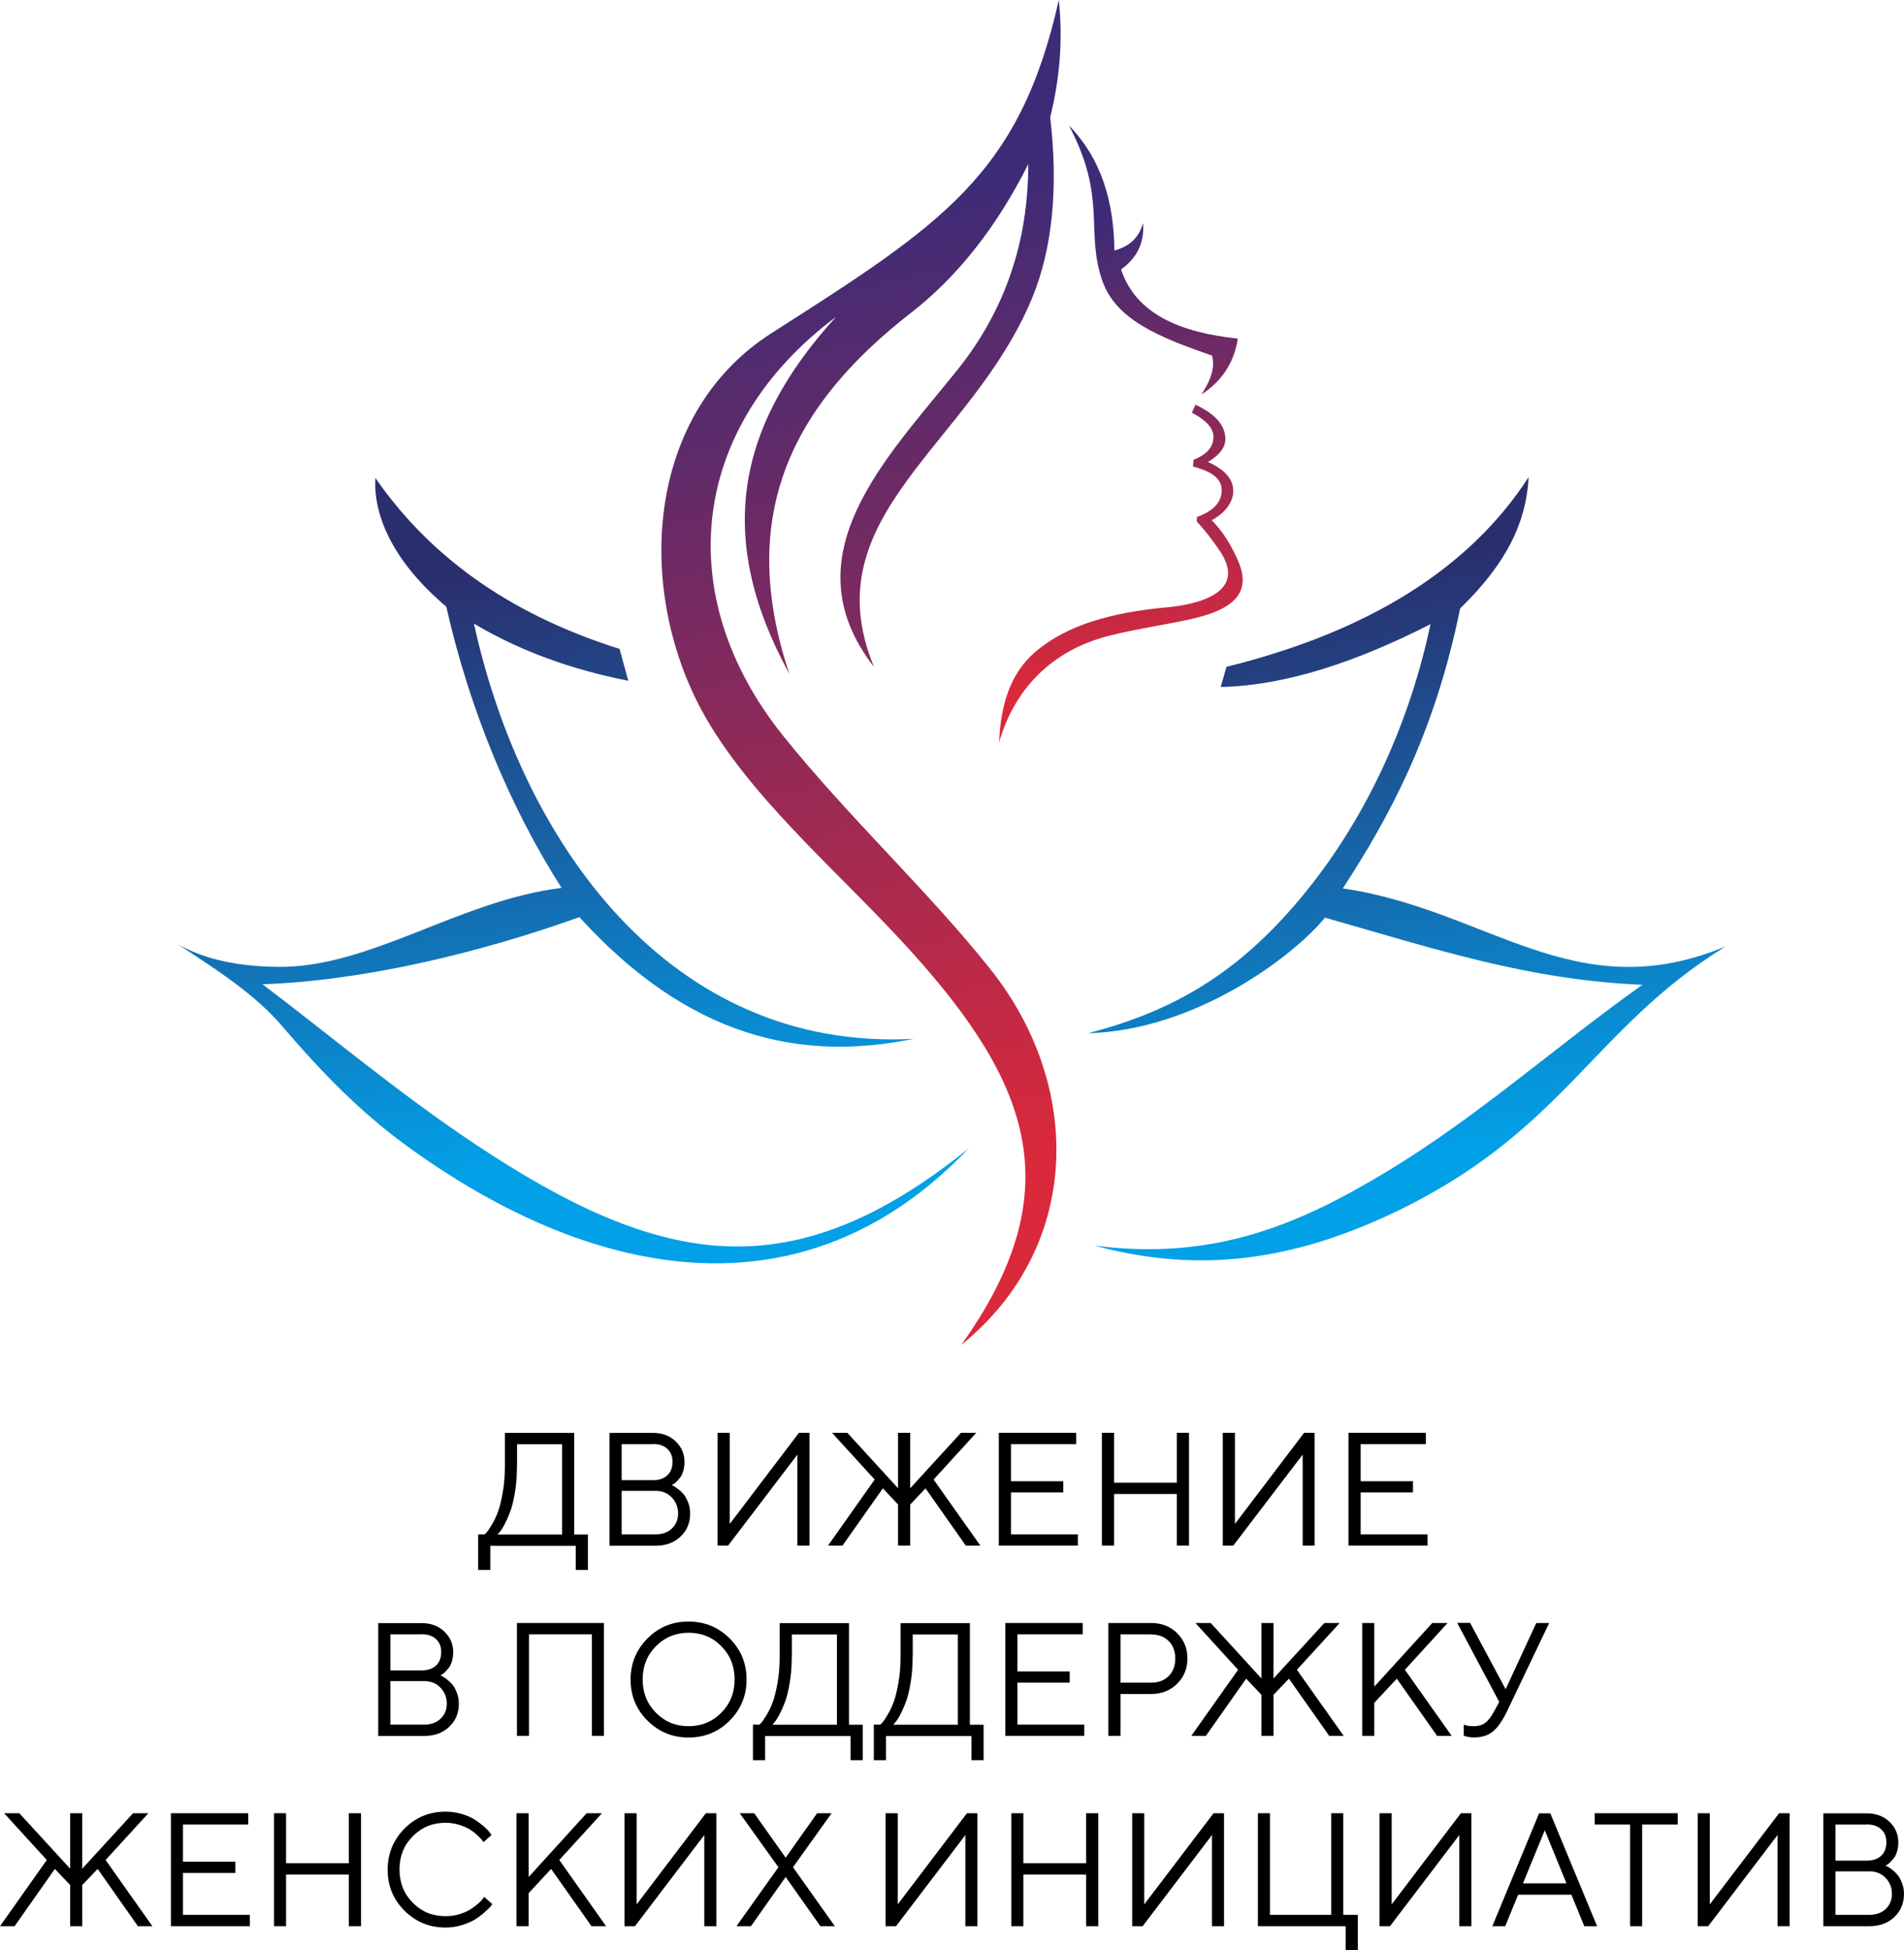
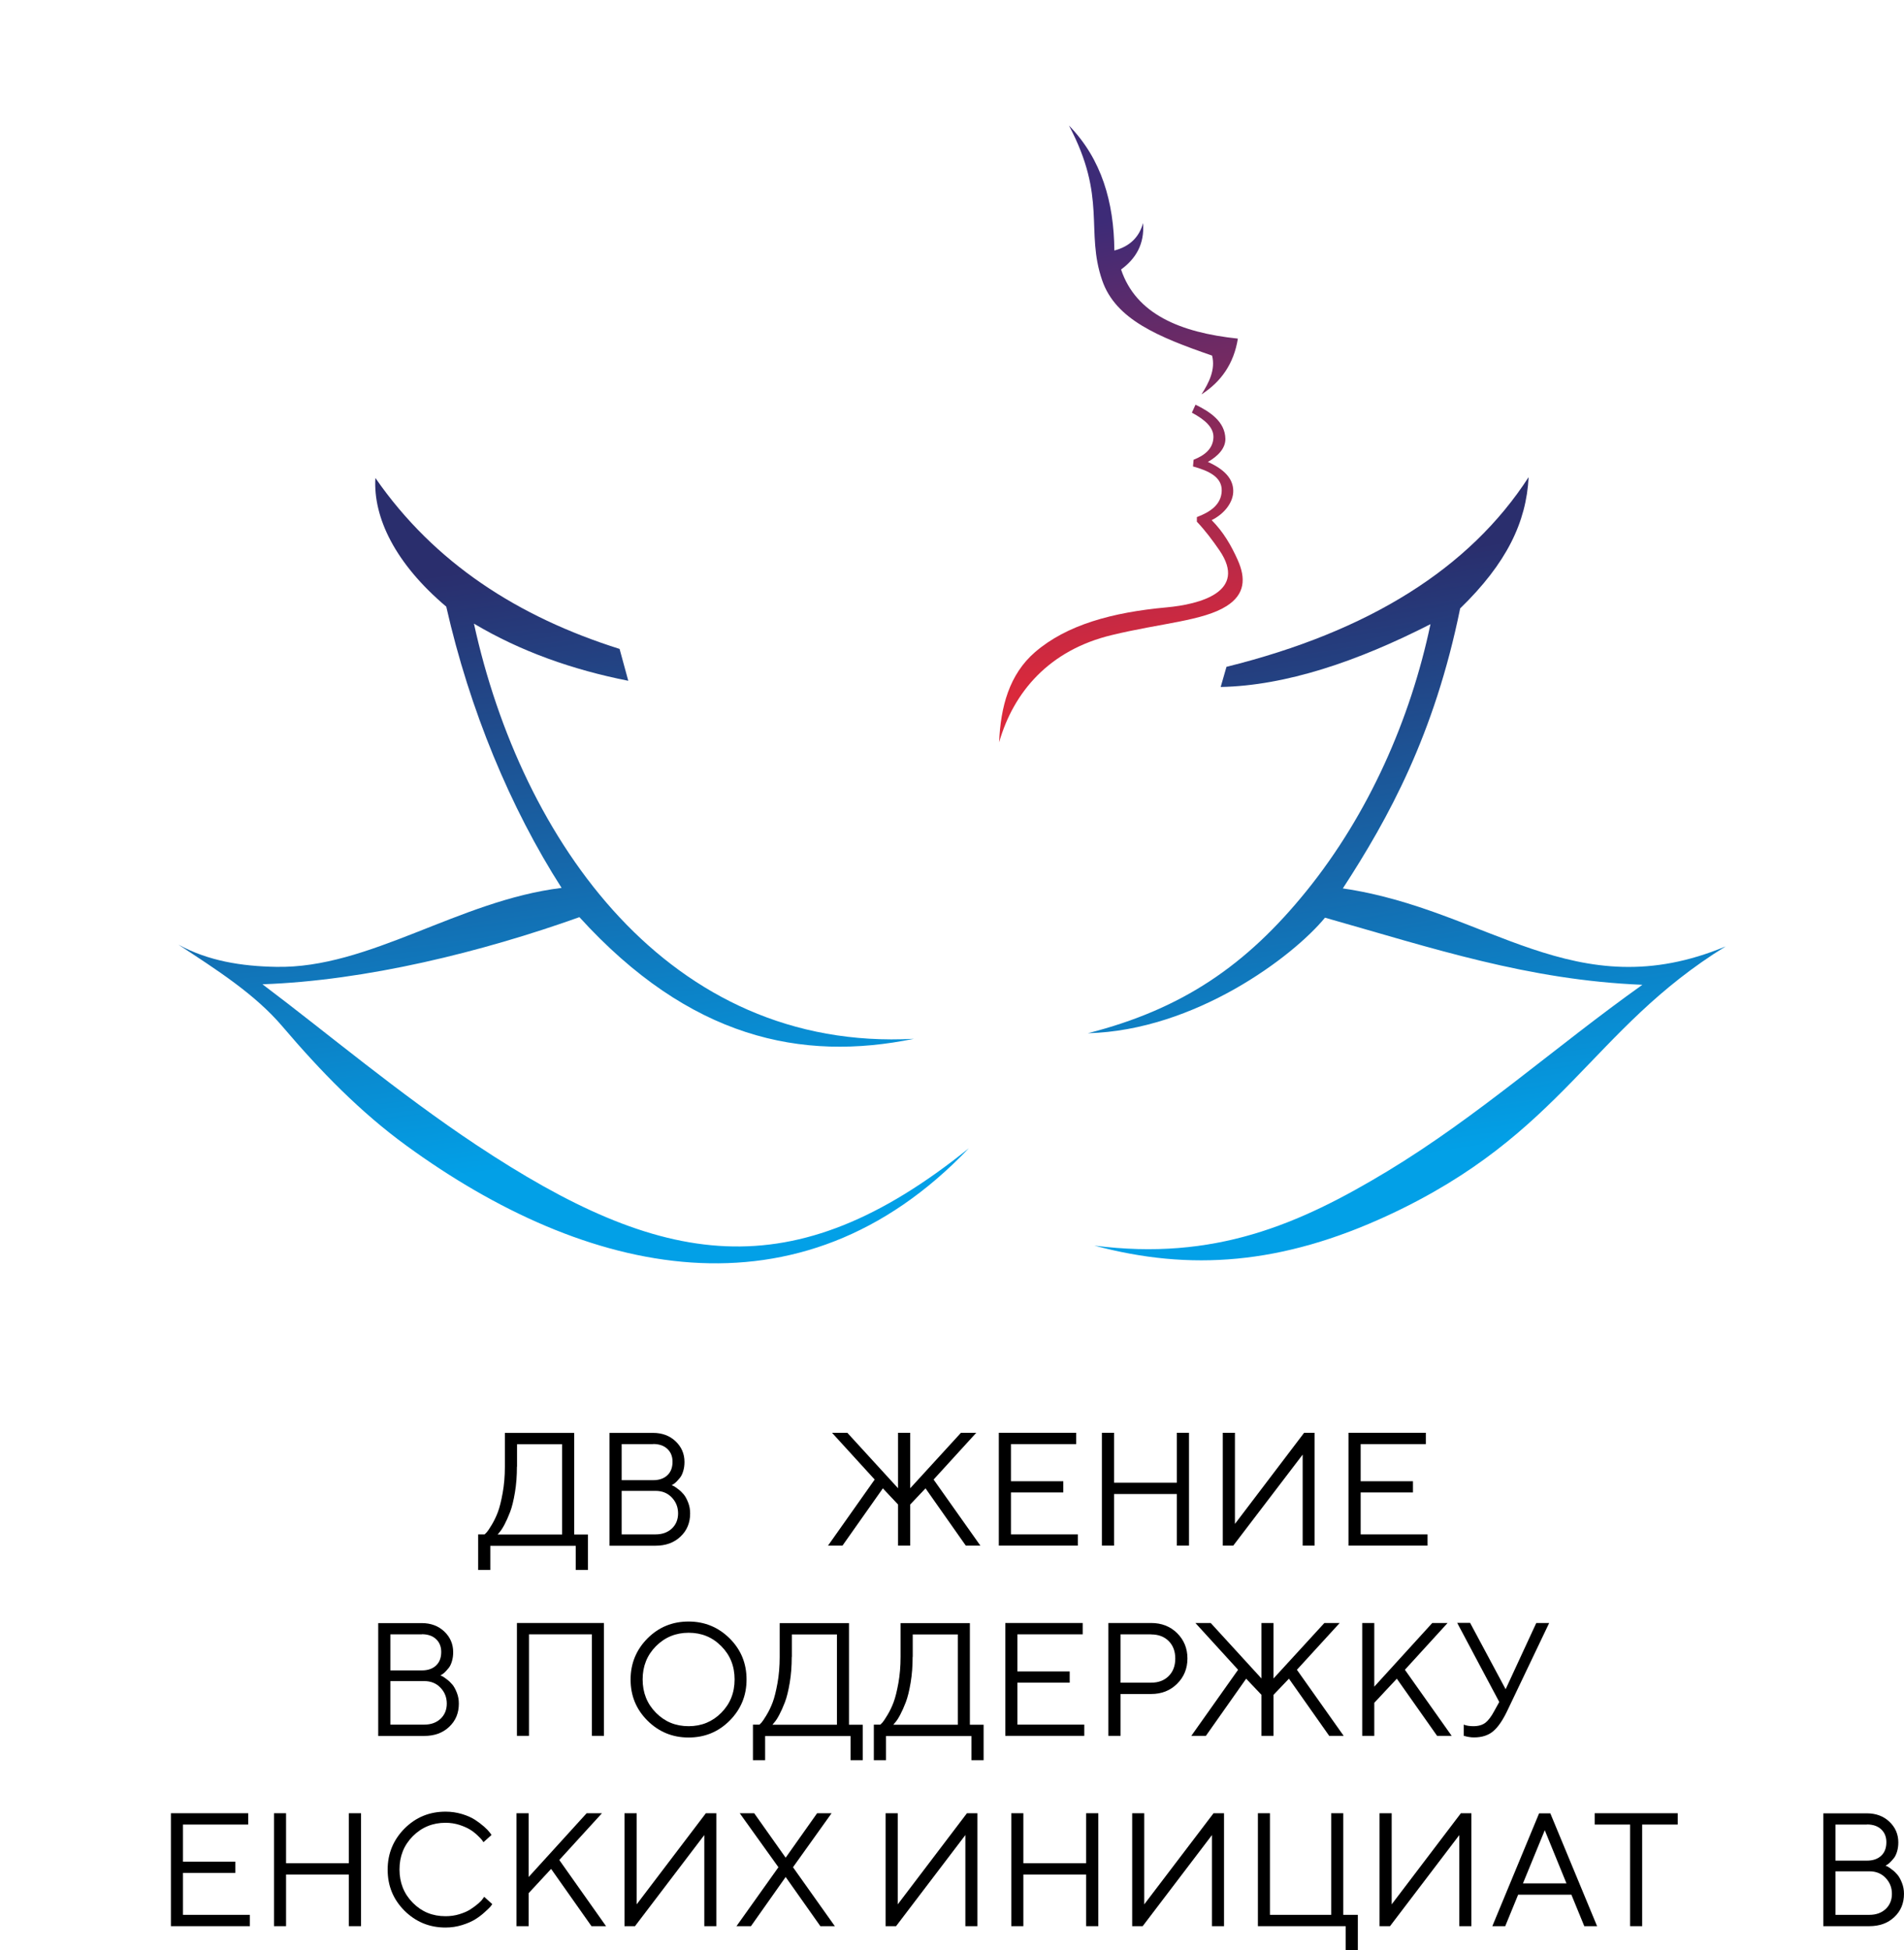
<svg xmlns="http://www.w3.org/2000/svg" xmlns:xlink="http://www.w3.org/1999/xlink" xml:space="preserve" width="190.627mm" height="195.231mm" style="shape-rendering:geometricPrecision; text-rendering:geometricPrecision; image-rendering:optimizeQuality; fill-rule:evenodd; clip-rule:evenodd" viewBox="0 0 181.59 185.98">
  <defs>
    <style type="text/css">  .fil4 {fill:black;fill-rule:nonzero} .fil2 {fill:url(#id0)} .fil0 {fill:url(#id1)} .fil3 {fill:url(#id2)} .fil1 {fill:url(#id3)}  </style>
    <linearGradient id="id0" gradientUnits="userSpaceOnUse" x1="107.91" y1="64.08" x2="100.49" y2="22.03">
      <stop offset="0" style="stop-opacity:1; stop-color:#DA293B" />
      <stop offset="1" style="stop-opacity:1; stop-color:#3D2B77" />
    </linearGradient>
    <linearGradient id="id1" gradientUnits="userSpaceOnUse" x1="68.44" y1="109.01" x2="61.19" y2="52.33">
      <stop offset="0" style="stop-opacity:1; stop-color:#02A0E7" />
      <stop offset="1" style="stop-opacity:1; stop-color:#2A2E6D" />
    </linearGradient>
    <linearGradient id="id2" gradientUnits="userSpaceOnUse" xlink:href="#id0" x1="88.19" y1="112.55" x2="67.18" y2="22.95"> </linearGradient>
    <linearGradient id="id3" gradientUnits="userSpaceOnUse" xlink:href="#id1" x1="146.76" y1="108.5" x2="137.9" y2="52.47"> </linearGradient>
  </defs>
  <g id="Слой_x0020_1">
    <g id="_2389776876272">
      <g>
        <path class="fil0" d="M92.4 109.5c-16.15,16.95 -36.58,12.18 -53.64,-0.25 -4.41,-3.21 -8.18,-7.09 -11.81,-11.35 -2.65,-3.12 -6.31,-5.43 -9.94,-7.82 2.85,1.56 6.02,2.06 9.31,2.12 8.91,0.18 17.38,-6.32 27.24,-7.53 -4.89,-7.63 -8.77,-16.98 -11,-26.82 -4.88,-4.12 -6.98,-8.51 -6.76,-12.27 5.64,8.14 13.65,13.26 23.29,16.3 0.28,1.01 0.55,2.02 0.83,3.04 -5.3,-1.05 -10.25,-2.79 -14.72,-5.45 4.52,20.65 18.54,40.85 41.96,39.59 -10.73,2.2 -21.39,-0.05 -31.9,-11.6 -9.27,3.31 -20.36,6.06 -30.23,6.4 6.04,4.54 12.98,10.4 20.38,15.31 17.72,11.76 30.13,13.92 46.99,0.33z" />
        <path class="fil1" d="M116.97 63.59c13.6,-3.37 23.2,-9.4 28.82,-18.09 -0.22,4.3 -2.1,8.22 -6.53,12.52 -2.45,12.04 -6.84,20.02 -11.19,26.7 13.83,2.01 22.11,11.53 36.51,5.53 -12.87,7.93 -15.46,17.86 -32.14,25.62 -10.2,4.74 -18.95,5.36 -28.07,2.91 11.44,1.48 19.53,-2.01 27.93,-7.08 8.67,-5.24 16.03,-11.88 24.34,-17.79 -10.92,-0.45 -19.93,-3.47 -30.27,-6.4 -3.07,3.73 -12.39,10.75 -22.62,11.02 9.02,-2.3 15.13,-6.48 20.88,-13.6 5.9,-7.31 9.89,-16.33 11.8,-25.41 -6.97,3.56 -13.81,5.87 -20.01,5.99l0.55 -1.91z" />
        <path class="fil2" d="M113.67 39.36l0.35 -0.77c1.37,0.67 2.82,1.61 2.85,3.26 0.01,0.89 -0.69,1.64 -1.67,2.2 1.56,0.7 2.39,1.58 2.42,2.72 0.03,1.11 -0.84,2.23 -2.06,2.83 1.11,1.12 1.86,2.4 2.48,3.79 0.79,1.76 0.71,3.28 -1.05,4.4 -2.23,1.42 -6.24,1.63 -10.95,2.77 -5.98,1.43 -9.38,5.44 -10.75,10.23 0.14,-3.41 0.98,-6.48 3.41,-8.59 3.03,-2.62 7.4,-3.81 12.56,-4.28 3.15,-0.29 7.75,-1.47 5.05,-5.43 -0.66,-0.96 -1.37,-1.91 -2.16,-2.74 0,-0.15 0,-0.29 0,-0.44 1.25,-0.47 2.33,-1.18 2.37,-2.5 0.04,-1.35 -1.3,-1.93 -2.74,-2.33 0.02,-0.21 0.04,-0.43 0.06,-0.64 1.1,-0.43 1.85,-1.08 1.89,-2.12 0.04,-0.95 -0.81,-1.7 -2.06,-2.37zm-11.71 -27.38c3.1,3.19 4.28,7.28 4.32,11.91 1.53,-0.4 2.38,-1.33 2.74,-2.62 0.15,2.02 -0.7,3.4 -2.1,4.43 1.42,4.24 5.62,6.01 11.14,6.59 -0.38,2.38 -1.59,4.11 -3.47,5.32 0.71,-1.11 1.35,-2.37 1.01,-3.7 -5.15,-1.78 -9.2,-3.45 -10.48,-7.17 -1.63,-4.73 0.49,-7.86 -3.17,-14.77z" />
-         <path class="fil3" d="M100.98 0c0.41,3.79 0.09,7.51 -0.82,11.18 0.77,6.6 0.26,12.46 -1.74,17.28 -5.84,14.07 -21.02,20.68 -15.07,35.13 -8.25,-10.63 1.3,-19.99 8.01,-28.38 4.59,-5.75 6.71,-12.33 6.71,-19.56 -2.95,5.88 -6.66,10.66 -11.17,14.17 -11.17,8.67 -16.75,19.13 -11.61,34.45 -7.16,-13.05 -5.02,-23.65 4.44,-34.05 -13.9,10.4 -15.79,26.51 -5.06,39.92 6.26,7.81 13.91,14.87 19.84,22.35 8.82,11.13 8.66,26.47 -2.83,35.76 10.39,-14.55 6.68,-24.77 -4.62,-37.34 -6.47,-7.2 -14.47,-13.83 -19.3,-21.71 -7.22,-11.78 -6.69,-29.44 5.82,-37.43 16.32,-10.42 23.67,-15.11 27.4,-31.77z" />
+         <path class="fil3" d="M100.98 0z" />
      </g>
      <path class="fil4" d="M45.61 146.32l0.61 0c0.05,-0.04 0.12,-0.11 0.21,-0.21 0.09,-0.1 0.24,-0.33 0.46,-0.69 0.22,-0.36 0.42,-0.77 0.59,-1.22 0.17,-0.45 0.32,-1.06 0.46,-1.83 0.14,-0.77 0.21,-1.61 0.21,-2.5l0 -3.23 6.61 0 0 9.69 1.31 0 0 3.38 -1.16 0 0 -2.3 -8.15 0 0 2.3 -1.16 0 0 -3.38zm3.69 -6.46c0,0.87 -0.06,1.69 -0.19,2.46 -0.13,0.77 -0.28,1.39 -0.46,1.86 -0.18,0.47 -0.36,0.87 -0.54,1.21 -0.18,0.34 -0.34,0.58 -0.47,0.72l-0.18 0.22 6.15 0 0 -8.61 -4.3 0 0 2.15z" />
      <path id="1" class="fil4" d="M64.06 141.63c0.05,0.02 0.11,0.05 0.19,0.08 0.07,0.04 0.22,0.13 0.42,0.29 0.21,0.15 0.38,0.32 0.54,0.51 0.15,0.18 0.29,0.44 0.42,0.77 0.13,0.33 0.19,0.67 0.19,1.04 0,0.89 -0.3,1.63 -0.92,2.21 -0.61,0.58 -1.4,0.87 -2.39,0.87l-4.38 0 0 -10.76 4.15 0c0.87,0 1.59,0.27 2.15,0.8 0.56,0.53 0.85,1.19 0.85,1.97 0,0.32 -0.04,0.61 -0.12,0.87 -0.08,0.27 -0.18,0.48 -0.31,0.64 -0.13,0.16 -0.25,0.29 -0.37,0.41 -0.12,0.11 -0.22,0.19 -0.3,0.23l-0.12 0.07zm-4.77 4.69l3.23 0c0.65,0 1.16,-0.19 1.56,-0.56 0.39,-0.37 0.59,-0.86 0.59,-1.44 0,-0.6 -0.2,-1.1 -0.6,-1.52 -0.4,-0.42 -0.91,-0.63 -1.55,-0.63l-3.23 0 0 4.15zm3 -8.61l-3 0 0 3.44 3 0c0.58,0 1.03,-0.16 1.36,-0.47 0.33,-0.31 0.49,-0.74 0.49,-1.29 0,-0.5 -0.16,-0.91 -0.49,-1.22 -0.33,-0.31 -0.78,-0.47 -1.36,-0.47z" />
-       <polygon id="2" class="fil4" points="77.2,147.39 76.05,147.39 76.05,138.71 69.44,147.39 68.44,147.39 68.44,136.63 69.6,136.63 69.6,145.32 76.2,136.63 77.2,136.63 " />
      <polygon id="3" class="fil4" points="88.27,141.93 86.81,143.47 86.81,147.39 85.65,147.39 85.65,143.47 84.2,141.93 80.35,147.39 78.97,147.39 83.42,141.09 79.35,136.63 80.81,136.63 85.65,141.92 85.65,136.63 86.81,136.63 86.81,141.92 91.65,136.63 93.11,136.63 89.04,141.09 93.5,147.39 92.11,147.39 " />
      <polygon id="4" class="fil4" points="96.42,146.32 102.8,146.32 102.8,147.39 95.26,147.39 95.26,136.63 102.64,136.63 102.64,137.71 96.42,137.71 96.42,141.25 101.41,141.25 101.41,142.32 96.42,142.32 " />
      <polygon id="5" class="fil4" points="105.09,147.39 105.09,136.63 106.25,136.63 106.25,141.39 112.24,141.39 112.24,136.63 113.4,136.63 113.4,147.39 112.24,147.39 112.24,142.47 106.25,142.47 106.25,147.39 " />
      <polygon id="6" class="fil4" points="125.38,147.39 124.24,147.39 124.24,138.71 117.62,147.39 116.62,147.39 116.62,136.63 117.78,136.63 117.78,145.32 124.38,136.63 125.38,136.63 " />
      <polygon id="7" class="fil4" points="129.77,146.32 136.15,146.32 136.15,147.39 128.61,147.39 128.61,136.63 135.99,136.63 135.99,137.71 129.77,137.71 129.77,141.25 134.76,141.25 134.76,142.32 129.77,142.32 " />
      <path id="8" class="fil4" d="M42 159.77c0.05,0.02 0.11,0.05 0.19,0.08 0.07,0.04 0.22,0.13 0.42,0.29 0.21,0.15 0.38,0.32 0.54,0.51 0.15,0.18 0.29,0.44 0.42,0.77 0.13,0.33 0.19,0.67 0.19,1.04 0,0.89 -0.3,1.63 -0.92,2.21 -0.61,0.58 -1.4,0.87 -2.39,0.87l-4.38 0 0 -10.76 4.15 0c0.87,0 1.59,0.27 2.15,0.8 0.56,0.53 0.85,1.19 0.85,1.97 0,0.32 -0.04,0.61 -0.12,0.87 -0.08,0.27 -0.18,0.48 -0.31,0.64 -0.13,0.16 -0.25,0.29 -0.37,0.41 -0.12,0.11 -0.22,0.19 -0.3,0.23l-0.12 0.07zm-4.77 4.69l3.23 0c0.65,0 1.16,-0.19 1.56,-0.56 0.39,-0.37 0.59,-0.86 0.59,-1.44 0,-0.6 -0.2,-1.1 -0.6,-1.52 -0.4,-0.42 -0.91,-0.63 -1.55,-0.63l-3.23 0 0 4.15zm3 -8.61l-3 0 0 3.44 3 0c0.58,0 1.03,-0.16 1.36,-0.47 0.33,-0.31 0.49,-0.74 0.49,-1.29 0,-0.5 -0.16,-0.91 -0.49,-1.22 -0.33,-0.31 -0.78,-0.47 -1.36,-0.47z" />
      <polygon id="9" class="fil4" points="57.6,154.77 57.6,165.53 56.45,165.53 56.45,155.85 50.45,155.85 50.45,165.53 49.3,165.53 49.3,154.77 " />
      <path id="10" class="fil4" d="M62.56 156.98c-0.85,0.86 -1.27,1.91 -1.27,3.17 0,1.26 0.42,2.32 1.27,3.18 0.85,0.86 1.88,1.28 3.12,1.28 1.23,0 2.27,-0.43 3.11,-1.28 0.85,-0.86 1.27,-1.91 1.27,-3.18 0,-1.26 -0.42,-2.32 -1.27,-3.17 -0.85,-0.86 -1.88,-1.28 -3.11,-1.28 -1.23,0 -2.27,0.43 -3.12,1.28zm7.03 -0.74c1.08,1.08 1.61,2.38 1.61,3.92 0,1.54 -0.54,2.84 -1.61,3.92 -1.08,1.08 -2.38,1.61 -3.92,1.61 -1.54,0 -2.84,-0.54 -3.92,-1.61 -1.08,-1.08 -1.61,-2.38 -1.61,-3.92 0,-1.53 0.54,-2.84 1.61,-3.92 1.08,-1.08 2.38,-1.61 3.92,-1.61 1.53,0 2.84,0.54 3.92,1.61z" />
      <path id="11" class="fil4" d="M71.82 164.46l0.61 0c0.05,-0.04 0.12,-0.11 0.21,-0.21 0.09,-0.1 0.24,-0.33 0.46,-0.69 0.22,-0.36 0.42,-0.77 0.59,-1.22 0.17,-0.45 0.32,-1.06 0.46,-1.83 0.14,-0.77 0.21,-1.61 0.21,-2.5l0 -3.23 6.61 0 0 9.69 1.31 0 0 3.38 -1.16 0 0 -2.3 -8.15 0 0 2.3 -1.16 0 0 -3.38zm3.69 -6.46c0,0.87 -0.06,1.69 -0.19,2.46 -0.13,0.77 -0.28,1.39 -0.46,1.86 -0.18,0.47 -0.36,0.87 -0.54,1.21 -0.18,0.34 -0.34,0.58 -0.47,0.72l-0.18 0.22 6.15 0 0 -8.61 -4.3 0 0 2.15z" />
      <path id="12" class="fil4" d="M83.35 164.46l0.61 0c0.05,-0.04 0.12,-0.11 0.21,-0.21 0.09,-0.1 0.24,-0.33 0.46,-0.69 0.22,-0.36 0.42,-0.77 0.59,-1.22 0.17,-0.45 0.32,-1.06 0.46,-1.83 0.14,-0.77 0.21,-1.61 0.21,-2.5l0 -3.23 6.61 0 0 9.69 1.31 0 0 3.38 -1.16 0 0 -2.3 -8.15 0 0 2.3 -1.16 0 0 -3.38zm3.69 -6.46c0,0.87 -0.06,1.69 -0.19,2.46 -0.13,0.77 -0.28,1.39 -0.46,1.86 -0.18,0.47 -0.36,0.87 -0.54,1.21 -0.18,0.34 -0.34,0.58 -0.47,0.72l-0.18 0.22 6.15 0 0 -8.61 -4.3 0 0 2.15z" />
      <polygon id="13" class="fil4" points="97.03,164.46 103.41,164.46 103.41,165.53 95.88,165.53 95.88,154.77 103.26,154.77 103.26,155.85 97.03,155.85 97.03,159.39 102.02,159.39 102.02,160.46 97.03,160.46 " />
      <path id="14" class="fil4" d="M105.71 154.77l4.08 0c0.99,0 1.82,0.32 2.48,0.97 0.65,0.65 0.98,1.45 0.98,2.41 0,0.96 -0.33,1.77 -0.99,2.42 -0.66,0.65 -1.48,0.97 -2.47,0.97l-2.92 0 0 3.99 -1.16 0 0 -10.76zm4.08 1.08l-2.92 0 0 4.61 2.92 0c0.69,0 1.25,-0.21 1.67,-0.63 0.42,-0.42 0.63,-0.98 0.63,-1.67 0,-0.69 -0.21,-1.25 -0.63,-1.67 -0.42,-0.42 -0.98,-0.63 -1.67,-0.63z" />
      <polygon id="15" class="fil4" points="122.93,160.08 121.46,161.62 121.46,165.53 120.31,165.53 120.31,161.62 118.85,160.08 115.01,165.53 113.62,165.53 118.08,159.23 114.01,154.77 115.47,154.77 120.31,160.06 120.31,154.77 121.46,154.77 121.46,160.06 126.31,154.77 127.77,154.77 123.69,159.23 128.15,165.53 126.77,165.53 " />
      <polygon id="16" class="fil4" points="131.07,160.84 136.6,154.77 138.06,154.77 133.99,159.23 138.45,165.53 137.06,165.53 133.22,160.08 131.07,162.38 131.07,165.53 129.92,165.53 129.92,154.77 131.07,154.77 " />
      <path id="17" class="fil4" d="M143.6 161.08l2.92 -6.31 1.23 0 -4 8.38c-0.44,0.92 -0.89,1.57 -1.35,1.95 -0.45,0.38 -1.06,0.58 -1.81,0.58 -0.16,0 -0.33,-0.01 -0.49,-0.04 -0.16,-0.03 -0.28,-0.05 -0.36,-0.08l-0.14 -0.03 0 -1.07c0.25,0.1 0.56,0.15 0.92,0.15 0.48,0 0.86,-0.11 1.15,-0.33 0.28,-0.22 0.57,-0.6 0.85,-1.13l0.47 -0.85c-0.33,-0.63 -0.96,-1.8 -1.88,-3.53 -0.92,-1.73 -1.63,-3.06 -2.13,-4.01l1.23 0 3.38 6.31z" />
-       <polygon id="18" class="fil4" points="9.31,178.22 7.84,179.76 7.84,183.68 6.69,183.68 6.69,179.76 5.23,178.22 1.39,183.68 -0,183.68 4.46,177.37 0.39,172.91 1.84,172.91 6.69,178.2 6.69,172.91 7.84,172.91 7.84,178.2 12.69,172.91 14.15,172.91 10.07,177.37 14.53,183.68 13.15,183.68 " />
      <polygon id="19" class="fil4" points="17.45,182.6 23.83,182.6 23.83,183.68 16.3,183.68 16.3,172.91 23.67,172.91 23.67,173.99 17.45,173.99 17.45,177.53 22.44,177.53 22.44,178.6 17.45,178.6 " />
      <polygon id="20" class="fil4" points="26.13,183.68 26.13,172.91 27.28,172.91 27.28,177.68 33.27,177.68 33.27,172.91 34.43,172.91 34.43,183.68 33.27,183.68 33.27,178.76 27.28,178.76 27.28,183.68 " />
      <path id="21" class="fil4" d="M38.58 182.21c-1.08,-1.08 -1.61,-2.38 -1.61,-3.92 0,-1.53 0.54,-2.84 1.61,-3.92 1.08,-1.08 2.38,-1.61 3.92,-1.61 0.54,0 1.07,0.08 1.57,0.23 0.5,0.15 0.91,0.34 1.24,0.55 0.33,0.22 0.61,0.43 0.86,0.65 0.25,0.22 0.43,0.41 0.54,0.56l0.17 0.23 -0.77 0.69c-0.03,-0.05 -0.08,-0.12 -0.14,-0.2 -0.06,-0.08 -0.2,-0.23 -0.42,-0.44 -0.22,-0.21 -0.46,-0.4 -0.72,-0.56 -0.26,-0.16 -0.6,-0.31 -1.02,-0.45 -0.42,-0.13 -0.86,-0.2 -1.32,-0.2 -1.23,0 -2.27,0.43 -3.12,1.28 -0.85,0.86 -1.27,1.91 -1.27,3.17 0,1.26 0.42,2.32 1.27,3.18 0.85,0.86 1.88,1.28 3.12,1.28 0.46,0 0.9,-0.06 1.32,-0.19 0.42,-0.13 0.77,-0.28 1.05,-0.46 0.28,-0.18 0.52,-0.36 0.73,-0.54 0.21,-0.18 0.36,-0.33 0.45,-0.47l0.14 -0.19 0.77 0.7c-0.04,0.06 -0.1,0.14 -0.18,0.24 -0.08,0.1 -0.27,0.27 -0.55,0.53 -0.28,0.26 -0.58,0.48 -0.9,0.68 -0.32,0.2 -0.73,0.38 -1.24,0.54 -0.51,0.16 -1.04,0.24 -1.59,0.24 -1.54,0 -2.84,-0.54 -3.92,-1.61z" />
      <polygon id="22" class="fil4" points="50.42,178.99 55.95,172.91 57.41,172.91 53.34,177.37 57.8,183.68 56.41,183.68 52.56,178.22 50.42,180.53 50.42,183.68 49.26,183.68 49.26,172.91 50.42,172.91 " />
      <polygon id="23" class="fil4" points="68.32,183.68 67.17,183.68 67.17,174.99 60.56,183.68 59.56,183.68 59.56,172.91 60.72,172.91 60.72,181.6 67.32,172.91 68.32,172.91 " />
      <polygon id="24" class="fil4" points="74.93,177.15 77.93,172.91 79.31,172.91 75.63,178.06 79.62,183.68 78.24,183.68 74.93,178.99 71.62,183.68 70.24,183.68 74.24,178.06 70.55,172.91 71.93,172.91 " />
      <polygon id="25" class="fil4" points="93.22,183.68 92.07,183.68 92.07,174.99 85.46,183.68 84.46,183.68 84.46,172.91 85.62,172.91 85.62,181.6 92.22,172.91 93.22,172.91 " />
      <polygon id="26" class="fil4" points="96.45,183.68 96.45,172.91 97.6,172.91 97.6,177.68 103.59,177.68 103.59,172.91 104.75,172.91 104.75,183.68 103.59,183.68 103.59,178.76 97.6,178.76 97.6,183.68 " />
      <polygon id="27" class="fil4" points="116.74,183.68 115.59,183.68 115.59,174.99 108.98,183.68 107.98,183.68 107.98,172.91 109.13,172.91 109.13,181.6 115.74,172.91 116.74,172.91 " />
      <polygon id="28" class="fil4" points="119.97,183.68 119.97,172.91 121.12,172.91 121.12,182.6 126.96,182.6 126.96,172.91 128.11,172.91 128.11,182.6 129.5,182.6 129.5,185.98 128.34,185.98 128.34,183.68 " />
      <polygon id="29" class="fil4" points="140.33,183.68 139.18,183.68 139.18,174.99 132.57,183.68 131.57,183.68 131.57,172.91 132.73,172.91 132.73,181.6 139.33,172.91 140.33,172.91 " />
      <path id="30" class="fil4" d="M149.4 179.6l-2.07 -5.07 -2.08 5.07 4.15 0zm0.47 1.08l-5.08 0 -1.23 3 -1.23 0 4.46 -10.76 1.07 0 4.46 10.76 -1.22 0 -1.23 -3z" />
      <polygon id="31" class="fil4" points="152.09,172.91 160.01,172.91 160.01,173.99 156.62,173.99 156.62,183.68 155.47,183.68 155.47,173.99 152.09,173.99 " />
-       <polygon id="32" class="fil4" points="170.68,183.68 169.53,183.68 169.53,174.99 162.92,183.68 161.92,183.68 161.92,172.91 163.07,172.91 163.07,181.6 169.68,172.91 170.68,172.91 " />
      <path id="33" class="fil4" d="M179.83 177.91c0.05,0.02 0.11,0.05 0.19,0.08 0.07,0.04 0.22,0.13 0.42,0.29 0.21,0.15 0.38,0.32 0.54,0.51 0.15,0.18 0.29,0.44 0.42,0.77 0.13,0.33 0.19,0.67 0.19,1.04 0,0.89 -0.3,1.63 -0.92,2.21 -0.61,0.58 -1.4,0.87 -2.39,0.87l-4.38 0 0 -10.76 4.15 0c0.87,0 1.59,0.27 2.15,0.8 0.56,0.53 0.85,1.19 0.85,1.97 0,0.32 -0.04,0.61 -0.12,0.87 -0.08,0.27 -0.18,0.48 -0.31,0.64 -0.13,0.16 -0.25,0.29 -0.37,0.41 -0.12,0.11 -0.22,0.19 -0.3,0.23l-0.12 0.07zm-4.77 4.69l3.23 0c0.65,0 1.16,-0.19 1.56,-0.56 0.39,-0.37 0.59,-0.86 0.59,-1.44 0,-0.6 -0.2,-1.1 -0.6,-1.52 -0.4,-0.42 -0.91,-0.63 -1.55,-0.63l-3.23 0 0 4.15zm3 -8.61l-3 0 0 3.44 3 0c0.58,0 1.03,-0.16 1.36,-0.47 0.33,-0.31 0.49,-0.74 0.49,-1.29 0,-0.5 -0.16,-0.91 -0.49,-1.22 -0.33,-0.31 -0.78,-0.47 -1.36,-0.47z" />
    </g>
  </g>
</svg>